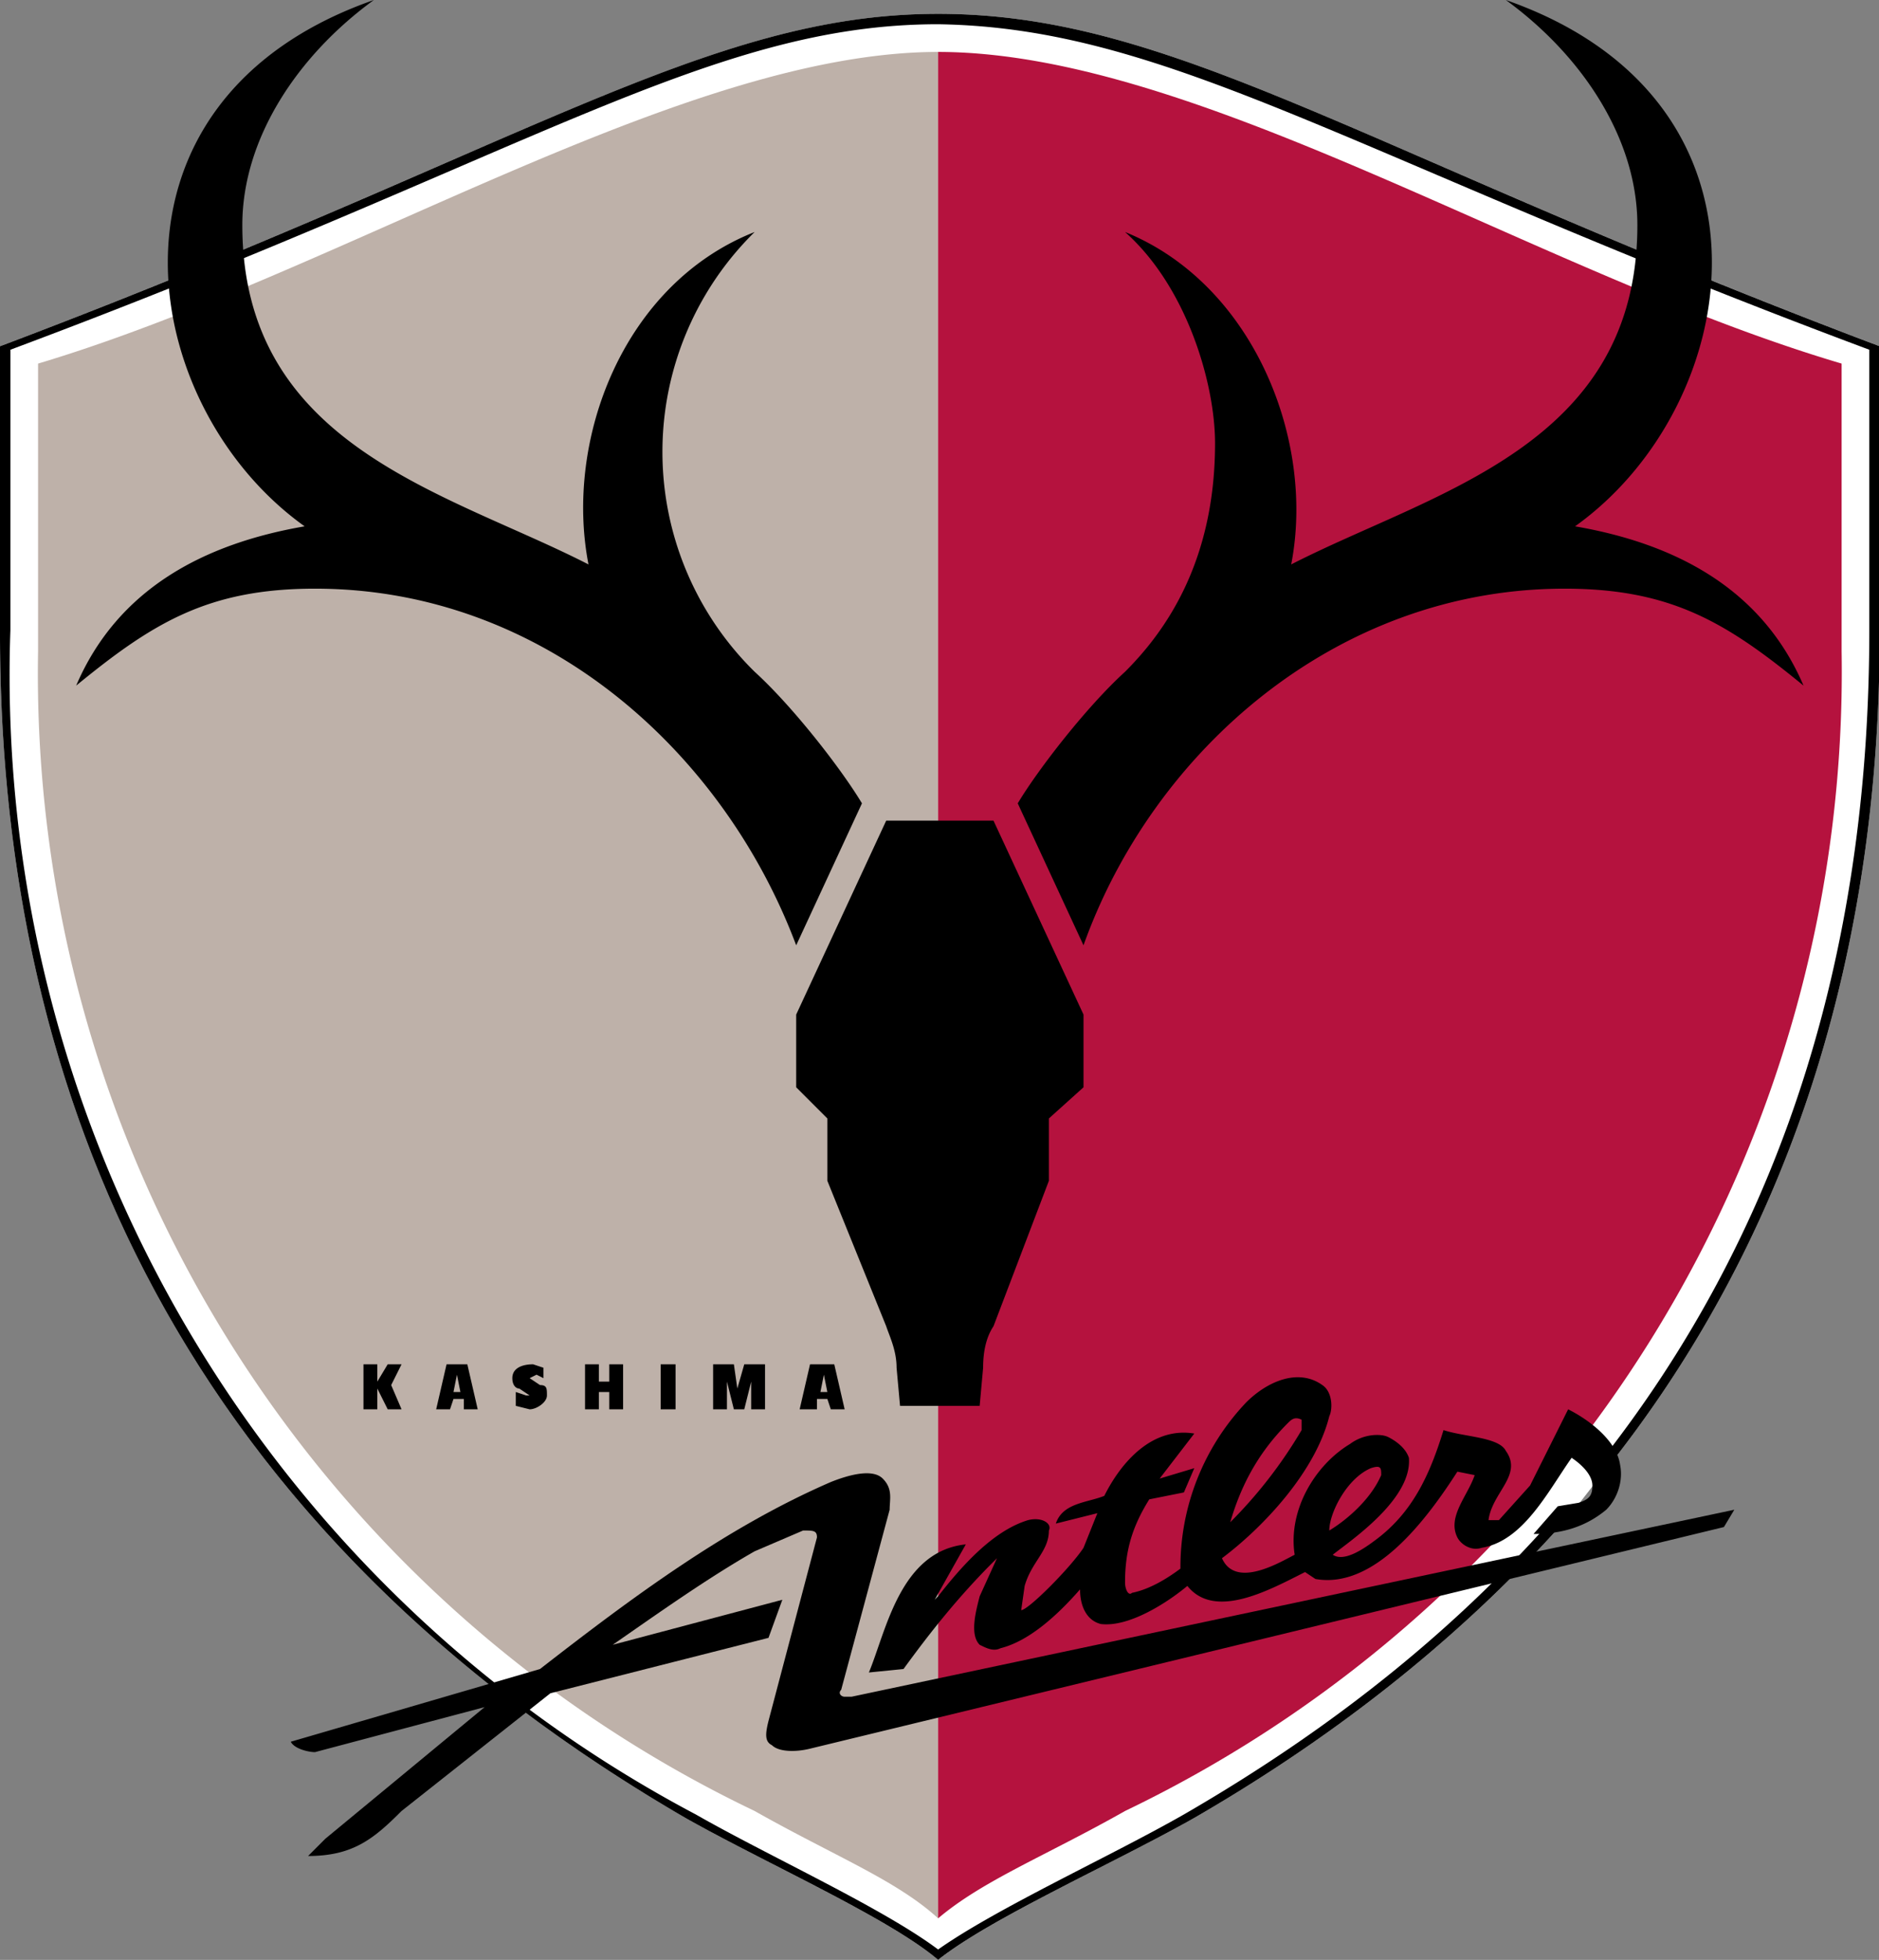
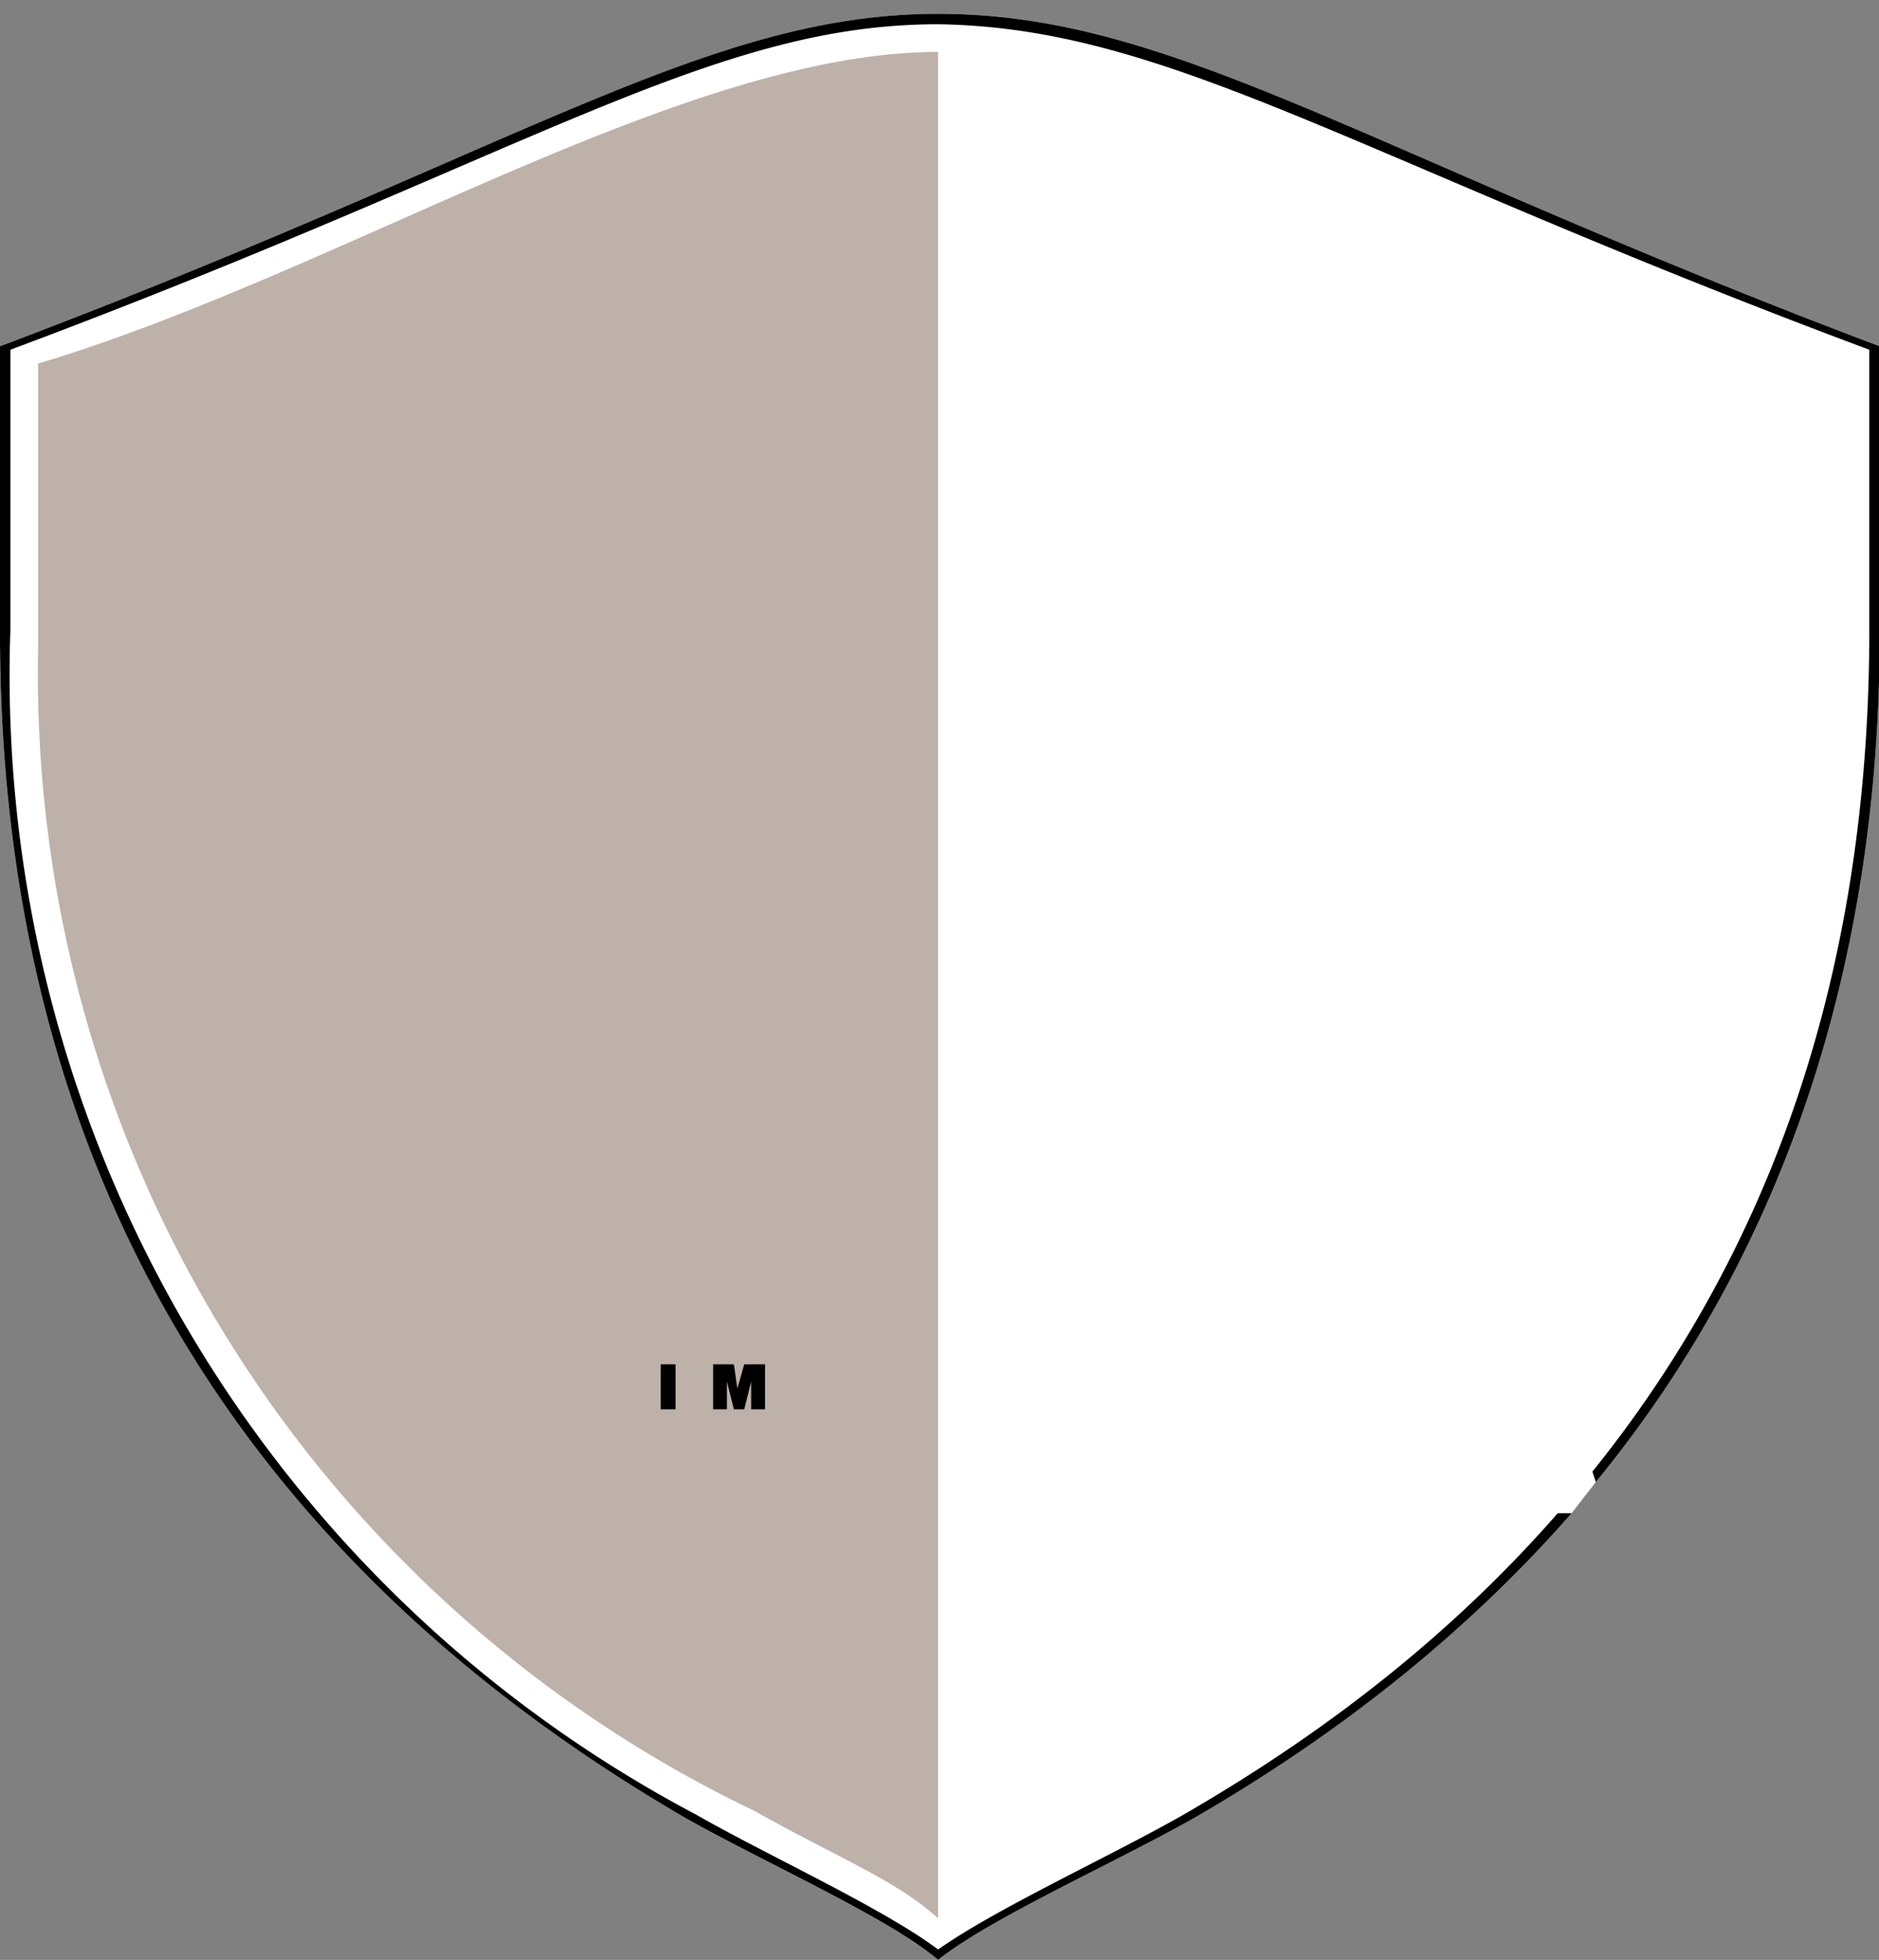
<svg xmlns="http://www.w3.org/2000/svg" height="566" width="542.8">
  <rect width="100%" height="100%" fill="#808080" stroke="none" />
  <path d="M461 428c59-72 82-158 82-245v-83C392 43 339 4 271 4 204 4 151 43 0 100v83c0 130 50 256 198 342 23 13 59 29 73 41 15-12 51-28 74-41 45-26 81-56 109-88z" fill="#fff" />
  <path d="M271 4C204 4 151 43 0 100v83c0 130 50 256 198 342 23 13 59 29 73 41 15-12 51-28 74-41 45-26 81-56 109-88h-4c-28 32-63 61-108 87-21 12-54 27-71 39-16-12-49-27-70-39A372 372 0 013 182v-81C153 45 205 7 271 7c67 1 119 38 269 94v81c0 87-22 171-80 243l1 3c59-72 82-158 82-245v-83C392 43 339 4 271 4z" />
  <path d="M271 554c-12-11-30-18-53-31A364 364 0 0111 188v-83c87-26 186-90 260-90z" fill="#beb1a9" />
-   <path d="M271 554c13-11 31-18 54-31a365 365 0 00207-335v-83c-88-26-186-90-261-90z" fill="#b5123e" />
-   <path d="M313 273l-19-41c6-10 20-28 31-38 11-11 26-31 26-66 0-17-8-45-26-61 37 15 55 60 48 96 41-21 100-34 100-98 0-25-16-49-38-65 83 29 69 117 20 152 29 5 54 18 66 46-22-18-38-28-69-28-66 0-119 47-139 103M260 406l-1-11c0-5-2-9-3-12l-17-42v-18l-9-9v-21l26-56h31l26 56v21l-10 9v18l-16 42c-2 3-3 7-3 12l-1 11zM230 273l19-41c-6-10-20-28-31-38a89 89 0 010-127c-38 15-55 60-48 96-41-21-100-34-100-98 0-25 16-49 38-65-83 29-69 117-20 152-29 5-54 18-66 46 22-18 38-28 69-28 66 0 118 47 139 103M243 488c-1 1 0 2 1 2h2l255-54-3 5-264 64c-4 1-9 1-11-1-2-1-2-3-1-7l14-53c0-2-1-2-4-2l-14 6c-14 8-28 18-41 27l49-13-4 11-63 16-43 34c-8 8-14 13-27 13l5-5 46-38-49 13c-2 0-6-1-7-3l72-21c27-21 54-41 84-54 5-2 12-4 15-1s2 6 2 9z" />
-   <path d="M399 426c-3 7-10 13-15 16 0-5 5-15 12-18 3-1 3 0 3 2m-44 15c3-11 8-21 17-30 1-1 2-2 4-1v3a133 133 0 01-21 27m113-17c-1-7-9-13-15-16l-11 22-9 10h-3c1-8 10-13 5-20-2-4-12-4-18-6-4 13-9 24-20 32-4 3-9 6-12 4 5-4 23-16 22-28-1-3-4-5-6-6s-7-1-11 2c-10 6-18 19-16 32-4 2-17 10-21 1 12-9 27-25 31-41 1-2 1-7-2-9-7-5-16-1-22 5a69 69 0 00-19 48c-4 3-9 6-14 7-1 1-2-1-2-3 0-9 2-16 7-24l10-2 3-7-10 3 10-13c-12-2-21 8-26 18-5 2-12 2-14 8l12-3-4 10c-4 6-16 18-18 18l1-7c2-7 7-10 7-16 1-2-2-4-6-3-10 3-19 13-26 22l-1 1 9-16c-19 2-23 25-28 37l10-1c8-11 16-21 26-31l1-1-5 11c-1 4-3 11 0 14 2 1 4 2 6 1 8-2 16-9 23-17 0 5 2 9 6 10 8 1 19-6 25-11 8 10 24 1 34-4l3 2c17 3 32-17 41-31l5 1c-2 6-8 12-5 18 1 2 4 4 7 3 12-2 19-16 26-26 3 2 6 5 6 8s-1 4-4 5l-6 1-7 8c8 0 15-2 21-7 3-3 5-8 4-13M112 394h4l-3 6 3 7h-4l-3-6v6h-4v-13h4v5zM157 395l-3-1c-3 0-6 1-6 4 0 2 1 3 2 3l3 2h-1l-3-1v4l4 1c2 0 5-2 5-4s0-3-2-3l-3-2 2-1 2 1v-3M131 402h2l-1-5zm0 2l-1 3h-4l3-13h6l3 13h-4v-3zM237 402h2l-1-5zm-1 2v3h-5l3-13h7l3 13h-4l-1-3zM176 402v5h4v-13h-4v5h-3v-5h-4v13h4v-5z" />
  <path d="M193 407v-13" fill="none" stroke="#000" stroke-width="4.3" />
  <path d="M215 407l2-8v8h4v-13h-6l-2 7-1-7h-6v13h4v-8l2 8z" />
</svg>